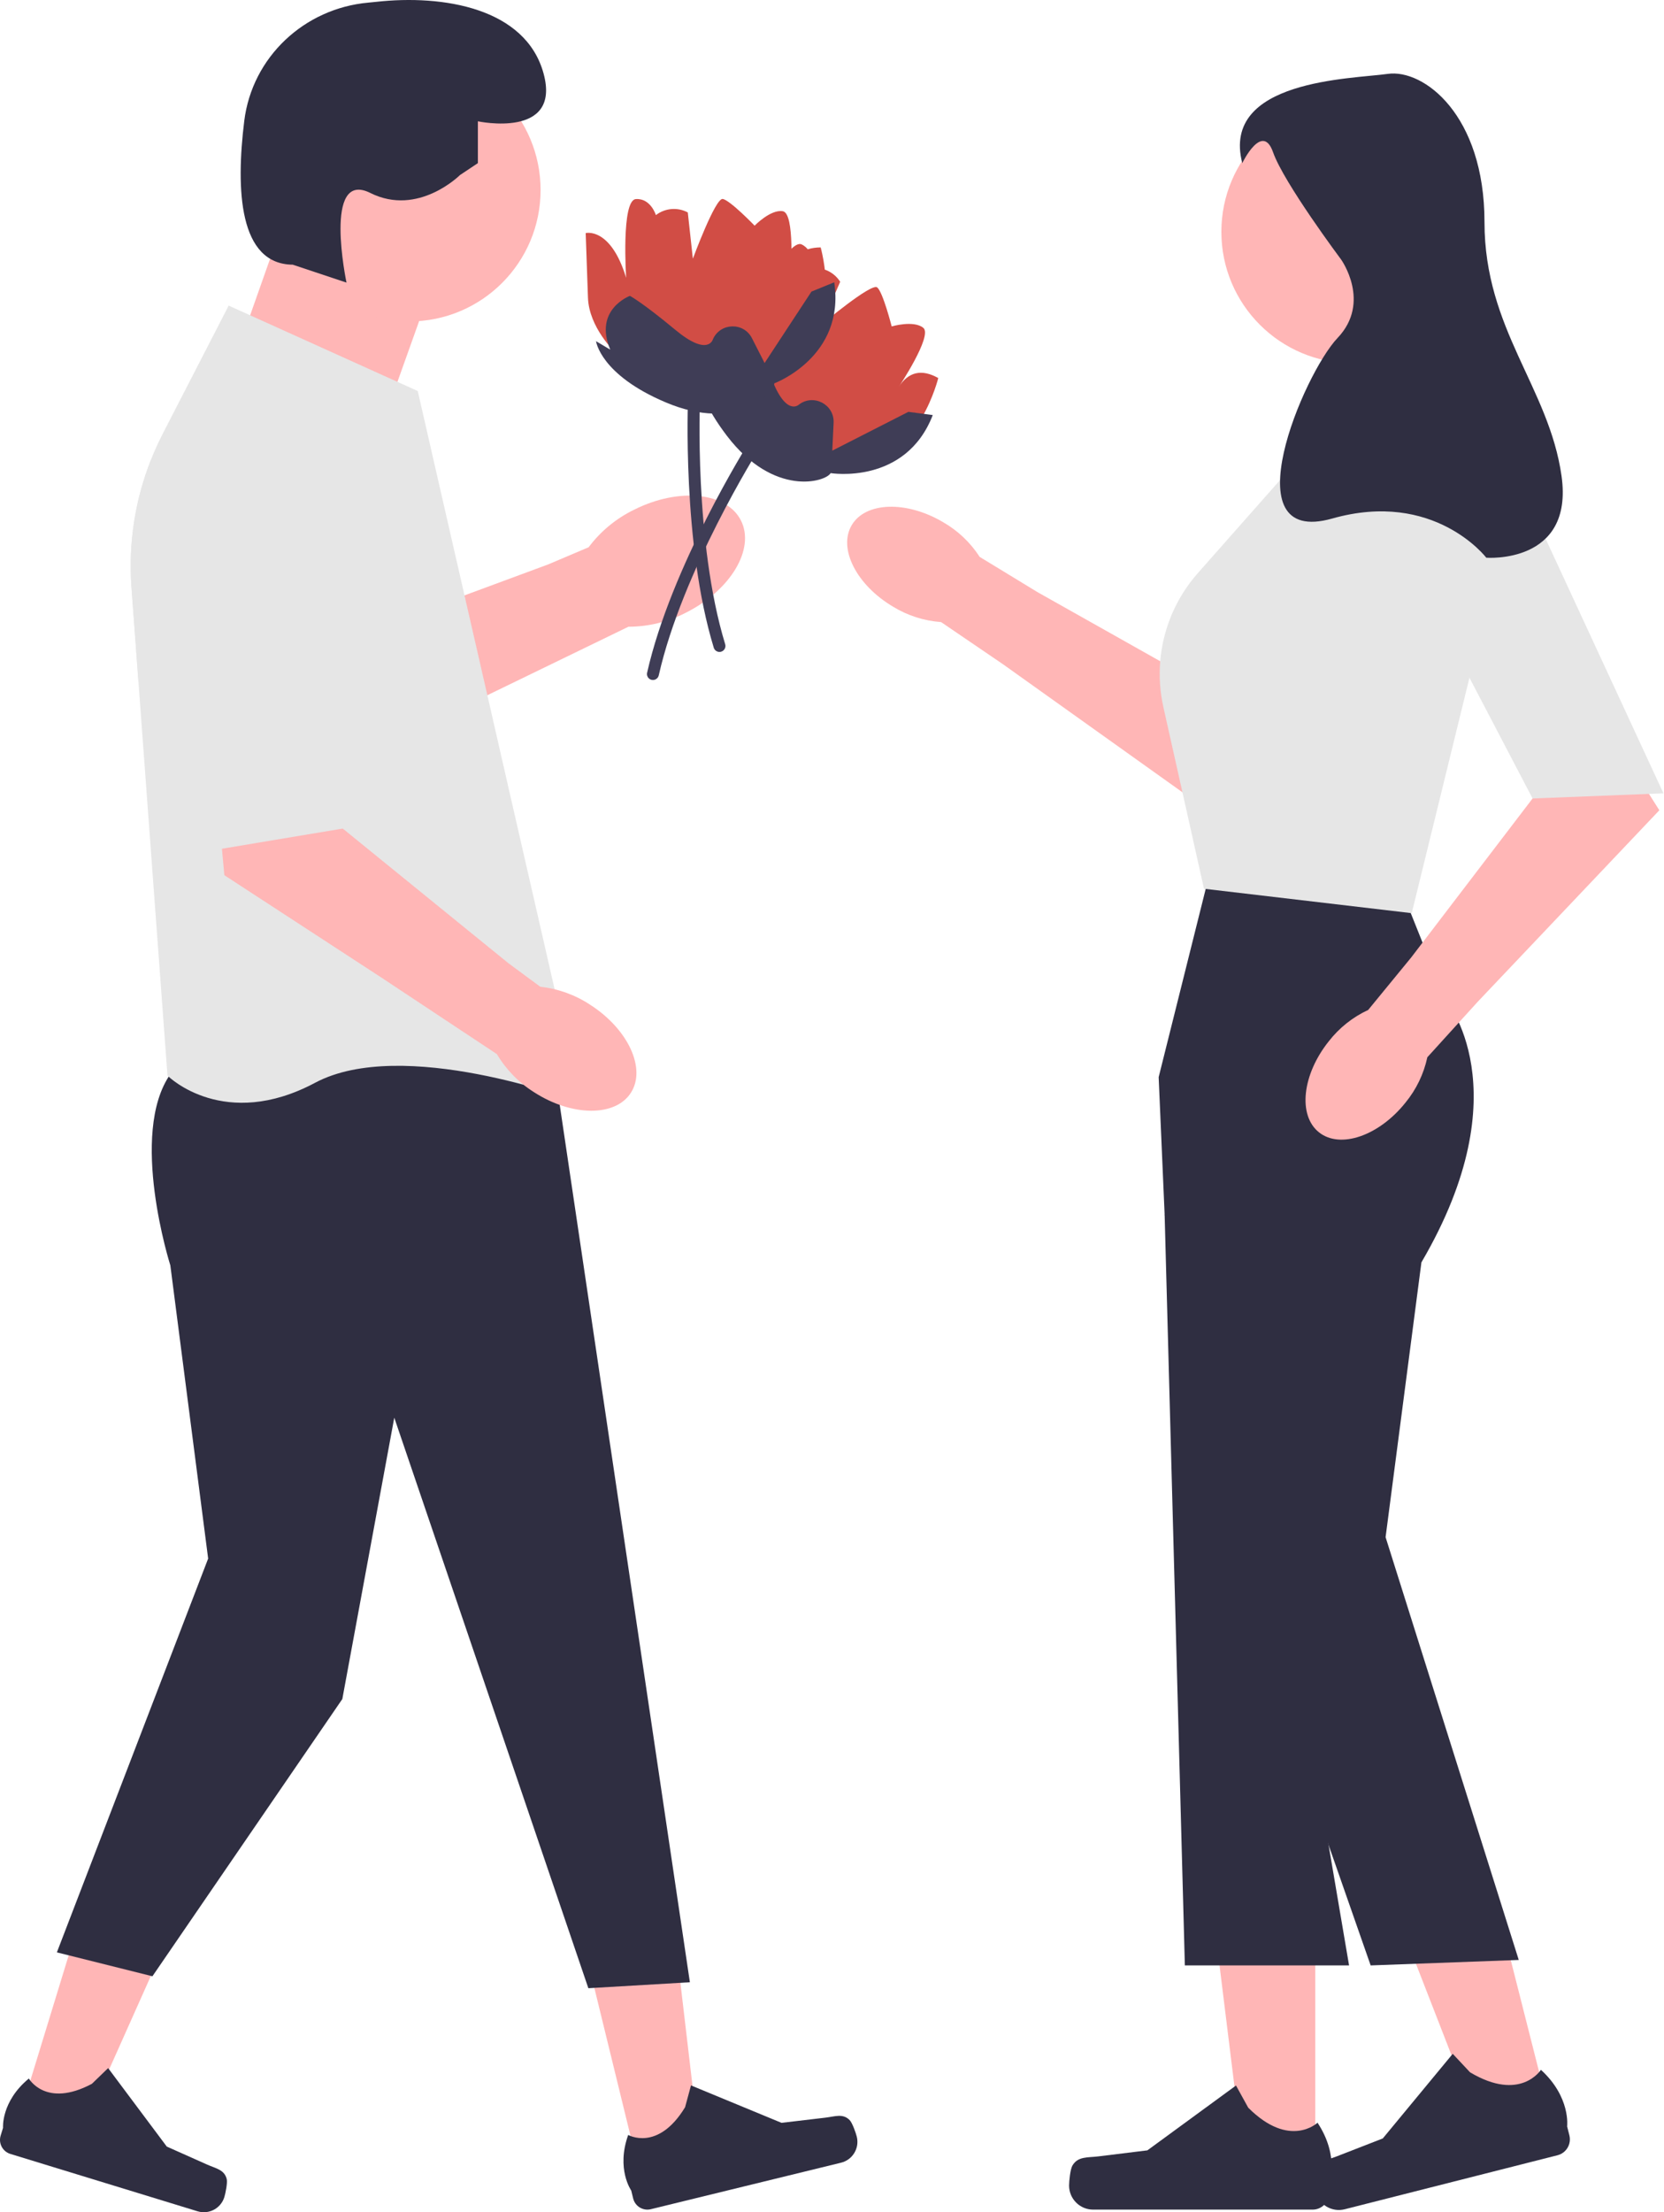
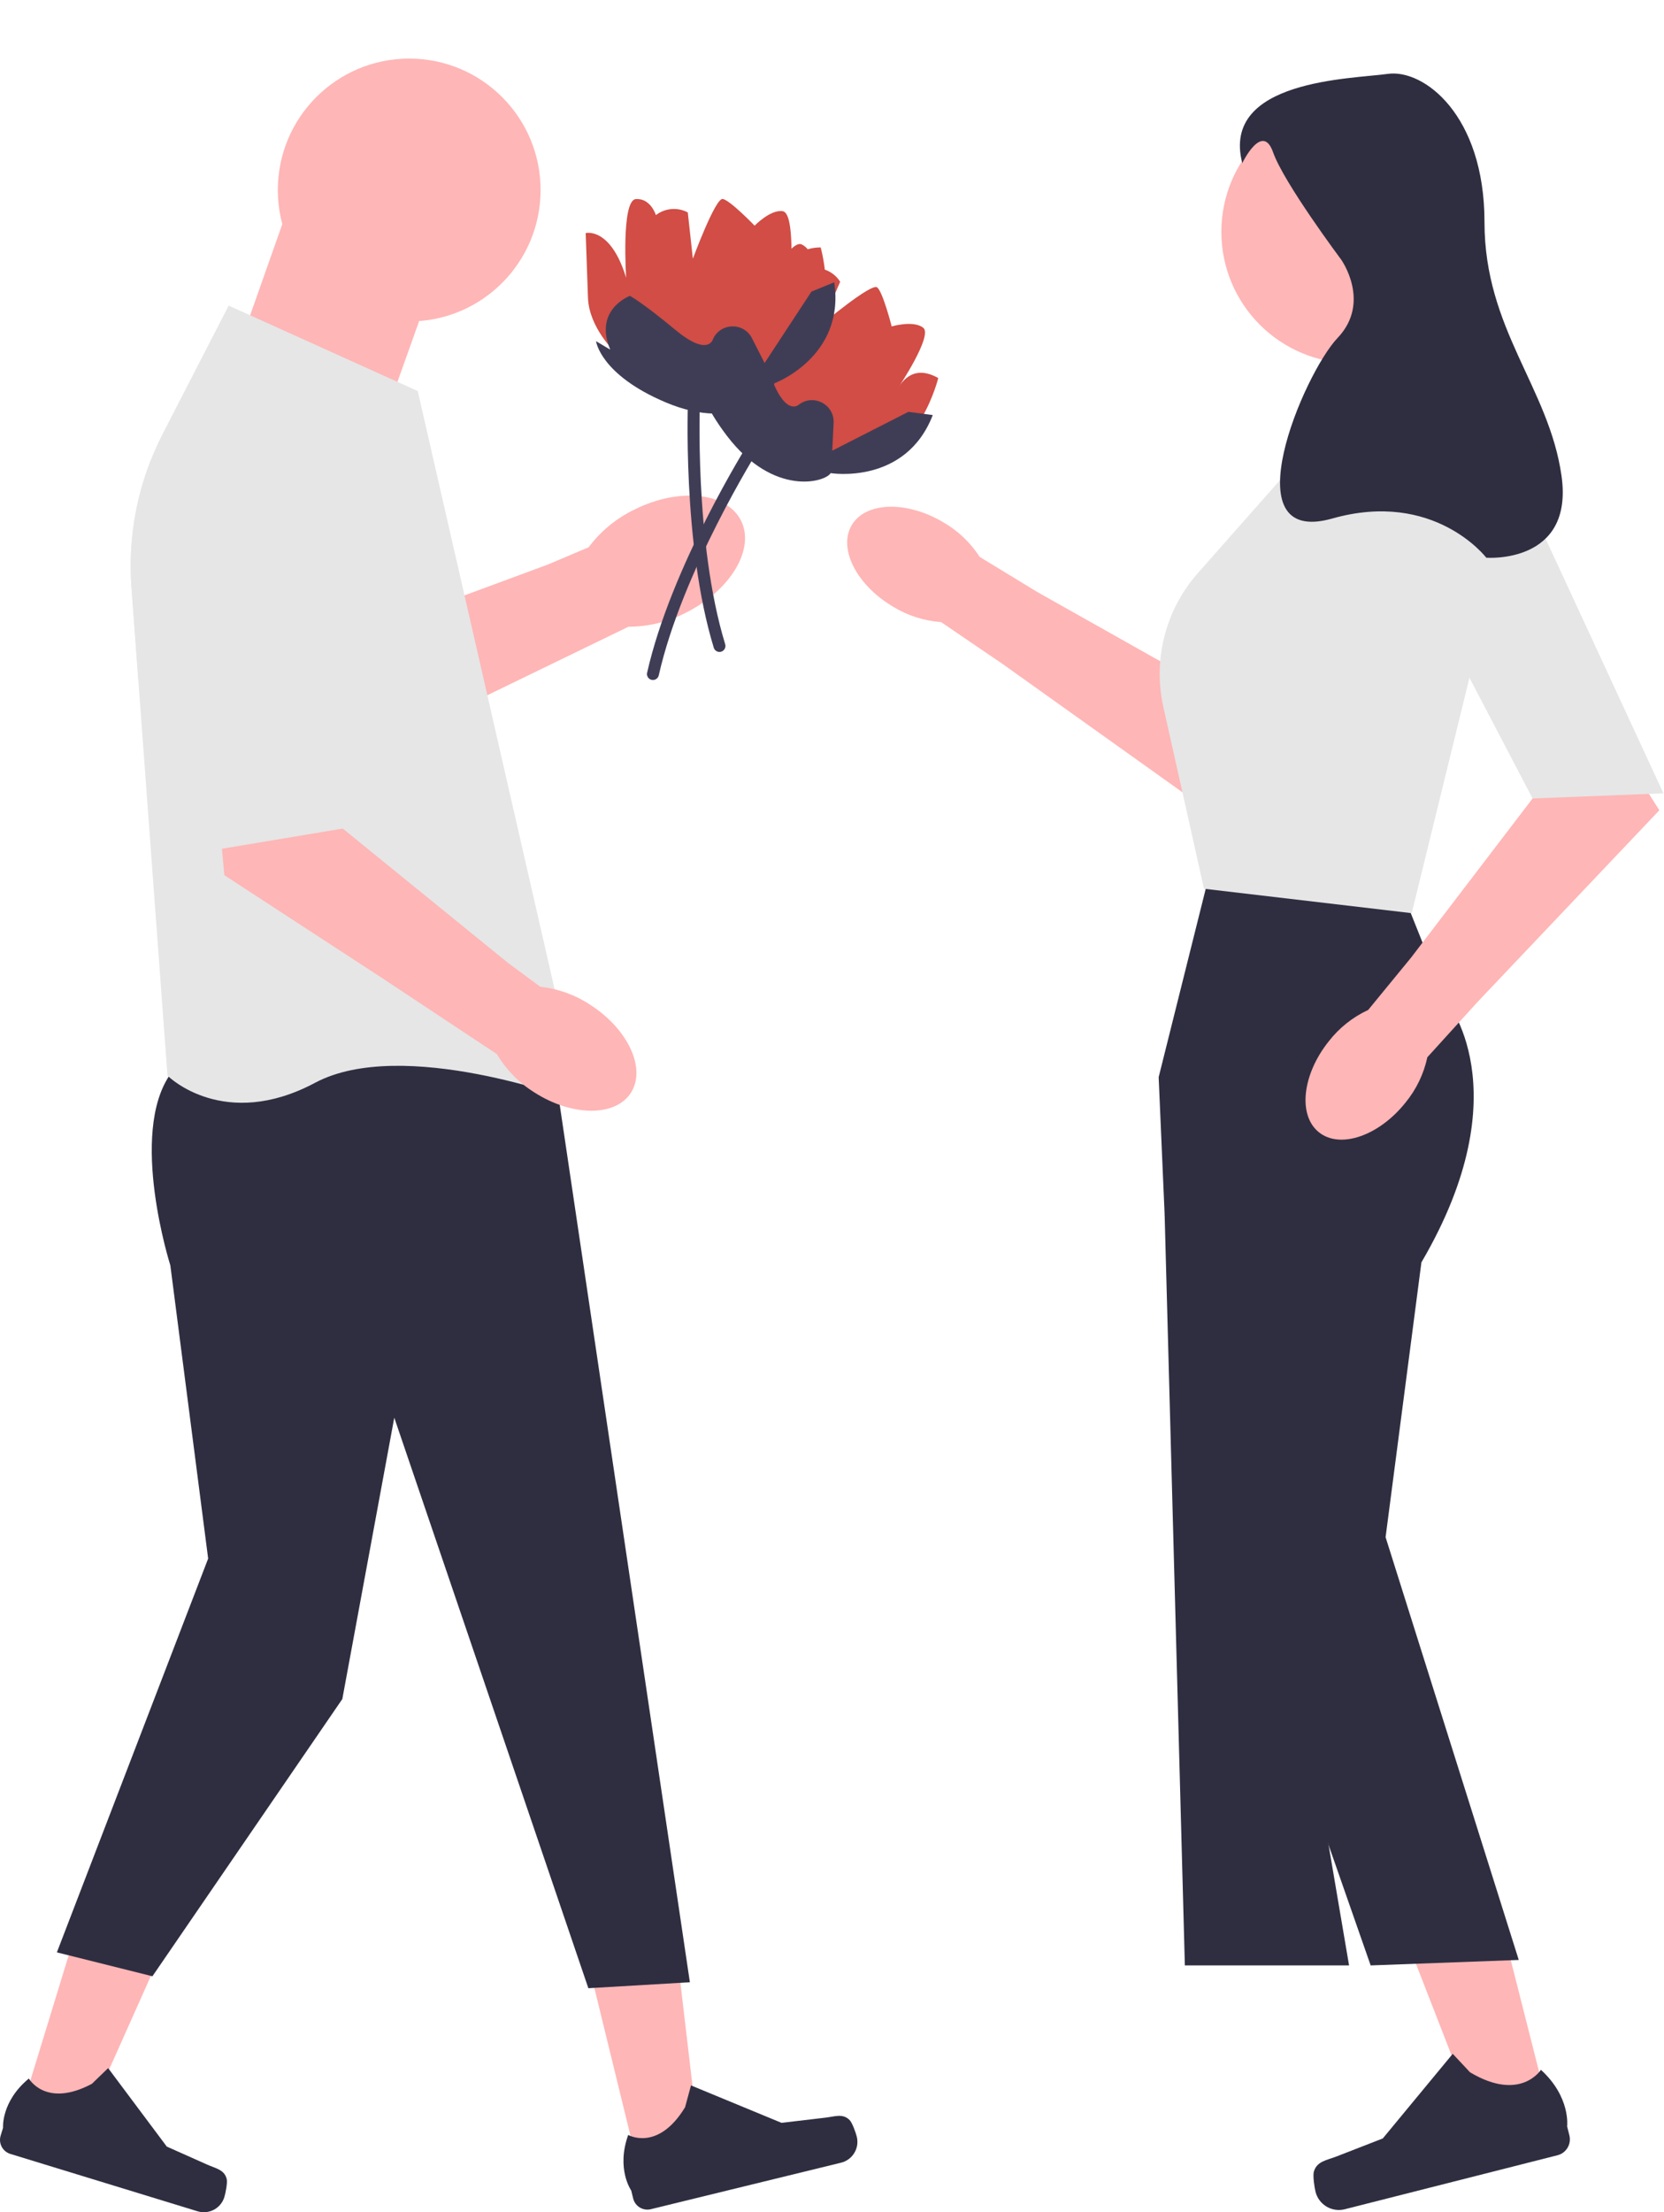
<svg xmlns="http://www.w3.org/2000/svg" width="304" height="404" viewBox="0 0 304 404" fill="none">
  <path d="M40.78 136.563L47.025 114.676L56.13 119.362L100.15 103.072L107.54 99.937C109.73 97.015 112.589 94.661 115.875 93.07C124.042 88.98 132.773 89.878 135.376 95.076C137.978 100.273 133.468 107.802 125.297 111.893C122.055 113.572 118.459 114.45 114.809 114.454L89.639 126.667L55.495 143.546L40.78 136.563Z" fill="#FFB6B6" />
  <path d="M24.017 107.228L25.282 124.368L44.462 143.187L46.054 139.063L49.513 130.128L54.073 118.301L55.12 115.596L40.086 98.282L27.606 83.902C24.66 91.278 23.438 99.253 24.017 107.228Z" fill="#E6E6E6" />
  <path d="M129.311 67.056C129.311 67.056 127.388 60.782 129.941 55.935C132.494 51.087 135.424 45.491 135.424 45.491C135.424 45.491 139.944 46.718 137.797 56.245C137.797 56.245 144.015 43.464 146.461 44.642C148.907 45.819 148.191 48.994 148.191 48.994C150.289 48.705 152.362 49.668 153.493 51.458L150.11 59.258C150.11 59.258 159.198 51.621 160.255 52.485C161.311 53.349 162.901 59.61 162.901 59.61C162.901 59.61 166.921 58.431 168.682 59.871C170.444 61.31 164.147 70.737 164.147 70.737C165.954 67.867 168.389 67.346 171.413 69.037C171.413 69.037 167.827 83.559 158.051 83.441C154.7 83.401 147.319 88.645 143.013 86.309C134.754 81.828 129.311 67.056 129.311 67.056Z" fill="#D14D45" />
  <path d="M140.881 68.934C138.144 61.642 136.761 59.453 136.761 59.453C136.761 59.453 129.724 58.284 128.773 66.204L127.281 63.574C127.281 63.574 124.906 69.287 132.837 79.635C141.419 90.832 150.85 88.014 151.752 86.401C151.752 86.401 165.428 88.65 170.411 75.799L165.954 75.211L152.051 82.297L152.293 77.218C152.453 73.873 148.638 71.859 145.966 73.879C145.966 73.879 143.617 76.225 140.881 68.934Z" fill="#3F3D56" />
  <path d="M118.745 124.039C118.339 123.808 118.114 123.332 118.223 122.852C122.598 103.44 136.631 81.099 136.772 80.875C137.094 80.366 137.773 80.21 138.277 80.535C138.786 80.858 138.938 81.531 138.616 82.04C138.477 82.261 124.643 104.292 120.35 123.332C120.218 123.919 119.634 124.289 119.047 124.156C118.938 124.132 118.837 124.092 118.745 124.039Z" fill="#3F3D56" />
  <path d="M172.305 95.365C175.004 96.913 177.292 99.085 178.979 101.699L189.561 108.146L221.403 126.068L233.579 139.866L222.495 149.302L183.269 121.326L171.928 113.605C168.823 113.383 165.818 112.421 163.162 110.798C156.463 106.833 153.08 100.162 155.604 95.9C158.129 91.637 165.604 91.397 172.305 95.365Z" fill="#FFB6B6" />
  <path d="M221.399 126.069L225.196 146.994L225.665 149.613L268.977 121.651L272.239 108.351L272.218 108.232L268.77 92.128L221.399 126.069Z" fill="#E6E6E6" />
  <path d="M3.507 386.603L14.551 389.985L32.853 348.996L16.553 344.004L3.507 386.603Z" fill="#FFB6B6" />
  <path d="M41.421 397.943C41.588 398.628 41.196 400.553 40.99 401.226C40.356 403.296 38.164 404.46 36.094 403.826L1.892 393.349C0.48 392.917 -0.315 391.421 0.118 390.009L0.554 388.585C0.554 388.585 0.173 383.787 5.272 379.579C5.272 379.579 8.337 385.036 16.787 380.548L19.754 377.677L30.469 392.006L37.835 395.293C39.446 396.012 41.004 396.229 41.421 397.943Z" fill="#2F2E41" />
  <path d="M116.843 396.82L128.063 394.077L122.823 349.494L106.263 353.543L116.843 396.82Z" fill="#FFB6B6" />
  <path d="M155.222 387.171C155.716 387.674 156.364 389.528 156.531 390.212C157.045 392.315 155.757 394.437 153.654 394.951L118.906 403.443C117.471 403.794 116.024 402.915 115.673 401.48L115.32 400.034C115.32 400.034 112.538 396.106 114.767 389.882C114.767 389.882 120.191 393.003 125.158 384.824L126.238 380.839L142.775 387.671L150.785 386.728C152.538 386.521 153.987 385.911 155.222 387.171Z" fill="#2F2E41" />
-   <path d="M240.29 395.759L227.342 395.758L221.183 345.816L240.293 345.817L240.29 395.759Z" fill="#FFB6B6" />
-   <path d="M195.929 395.466C195.526 396.145 195.313 398.336 195.313 399.126C195.313 401.553 197.281 403.52 199.708 403.52H239.806C241.461 403.52 242.804 402.178 242.804 400.522V398.853C242.804 398.853 244.787 393.835 240.703 387.651C240.703 387.651 235.628 392.494 228.043 384.909L225.807 380.857L209.617 392.698L200.643 393.802C198.68 394.044 196.939 393.765 195.929 395.466Z" fill="#2F2E41" />
  <path d="M283.106 385.95L270.555 389.133L252.304 342.239L270.827 337.541L283.106 385.95Z" fill="#FFB6B6" />
  <path d="M240.035 396.574C239.811 397.331 240.144 399.508 240.338 400.273C240.935 402.625 243.326 404.049 245.678 403.452L284.545 393.592C286.15 393.185 287.121 391.554 286.713 389.949L286.303 388.331C286.303 388.331 286.992 382.979 281.513 377.989C281.513 377.989 277.783 383.931 268.567 378.445L265.403 375.067L252.622 390.525L244.195 393.803C242.351 394.52 240.595 394.677 240.035 396.574Z" fill="#2F2E41" />
  <path d="M220.406 161.799L257.5 166.163L264.046 182.528C264.046 182.528 278.229 198.893 259.682 230.532L253.136 280.718L277.464 357.925L250.408 358.925L224.637 285.182L212.769 221.804L211.678 196.711L220.406 161.799Z" fill="#2F2E41" />
  <path d="M222.588 218.531L212.769 221.804L216.464 358.925H246.464L222.588 218.531Z" fill="#2F2E41" />
  <path d="M100.942 192.893L126.035 361.997L107.488 363.088L72.031 258.898L62.54 310.279L27.846 360.906L10.39 356.542L38.028 284.626L31.119 231.078C31.119 231.078 23.482 207.076 31.119 196.166C38.756 185.256 100.942 192.893 100.942 192.893Z" fill="#2F2E41" />
-   <path d="M264.591 56.518L265.137 77.793L249.317 82.702L243.317 77.793L241.681 59.791L264.591 56.518Z" fill="#FFB6B6" />
+   <path d="M264.591 56.518L265.137 77.793L249.317 82.702L243.317 77.793L241.681 59.791Z" fill="#FFB6B6" />
  <path d="M45.302 58.7L51.847 40.154L76.94 57.609L71.485 72.883L45.302 58.7Z" fill="#FFB6B6" />
  <path d="M212.529 129.08L216.02 144.681L219.959 162.301L257.914 166.763L268.977 121.651L272.239 108.351L272.218 108.232L268.77 92.128L265.573 77.247H243.066L218.813 104.686C214.831 109.203 212.453 114.865 211.962 120.756C211.733 123.517 211.918 126.321 212.529 129.08Z" fill="#E6E6E6" />
  <path d="M247.136 66.337C260.391 66.337 271.137 55.591 271.137 42.336C271.137 29.08 260.391 18.334 247.136 18.334C233.88 18.334 223.134 29.08 223.134 42.336C223.134 55.591 233.88 66.337 247.136 66.337Z" fill="#FFB6B6" />
  <path d="M74.758 58.7C88.014 58.7 98.76 47.954 98.76 34.699C98.76 21.443 88.014 10.697 74.758 10.697C61.503 10.697 50.757 21.443 50.757 34.699C50.757 47.954 61.503 58.7 74.758 58.7Z" fill="#FFB6B6" />
  <path d="M24.017 107.228L25.282 124.368L30.595 196.405L30.737 196.547C30.835 196.657 41.025 206.551 57.565 197.737C73.526 189.227 104.794 200.923 105.11 201.042L106.07 201.402L98.454 168.116L92.967 144.169L89.039 126.964L84.861 108.734L76.319 71.411L41.778 55.809L29.733 79.2C28.947 80.739 28.227 82.299 27.606 83.902C24.66 91.278 23.438 99.253 24.017 107.228Z" fill="#E6E6E6" />
-   <path d="M84.032 31.971L87.305 29.789V22.152C87.305 22.152 102.579 25.425 99.306 13.424C96.033 1.423 80.881 -1.015 68.758 0.332C68.267 0.387 67.776 0.436 67.286 0.48C55.586 1.532 46.068 10.423 44.624 22.082C43.055 34.746 43.685 48.254 53.484 48.336L63.303 51.609C63.303 51.609 58.939 30.88 67.667 35.244C76.395 39.608 84.032 31.971 84.032 31.971Z" fill="#2F2E41" />
  <path d="M112.38 64.325C112.38 64.325 107.601 59.829 107.416 54.353C107.231 48.878 107.002 42.565 107.002 42.565C107.002 42.565 111.537 41.391 114.393 50.73C114.393 50.73 113.46 36.548 116.168 36.358C118.876 36.168 119.828 39.281 119.828 39.281C121.507 37.99 123.785 37.8 125.654 38.794L126.581 47.245C126.581 47.245 130.69 36.108 132.036 36.335C133.382 36.562 137.865 41.212 137.865 41.212C137.865 41.212 140.773 38.196 143.016 38.573C145.259 38.951 144.462 50.259 144.462 50.259C144.609 46.87 146.465 45.212 149.931 45.182C149.931 45.182 154.012 59.573 145.462 64.315C142.532 65.94 138.72 74.153 133.822 74.257C124.428 74.458 112.38 64.325 112.38 64.325Z" fill="#D14D45" />
  <path d="M123.36 60.223C117.37 55.246 115.083 54.03 115.083 54.03C115.083 54.03 108.392 56.502 111.491 63.852L108.89 62.307C108.89 62.307 109.659 68.446 121.676 73.504C134.679 78.977 141.474 71.855 141.458 70.007C141.458 70.007 154.451 65.183 152.41 51.552L148.249 53.25L139.685 66.294L137.378 61.763C135.858 58.778 131.547 58.92 130.227 61.998C130.227 61.998 129.35 65.2 123.36 60.223Z" fill="#3F3D56" />
  <path d="M131.442 119.056C130.974 119.056 130.542 118.754 130.399 118.283C124.58 99.255 125.696 72.895 125.708 72.631C125.736 72.029 126.248 71.557 126.848 71.59C127.449 71.618 127.915 72.127 127.888 72.729C127.876 72.99 126.778 98.981 132.485 117.646C132.662 118.221 132.338 118.832 131.761 119.008C131.655 119.041 131.548 119.056 131.442 119.056Z" fill="#3F3D56" />
  <path d="M39.652 145.203L59.502 140.006L60.044 149.222L92.885 175.906L98.708 180.201C101.981 180.56 105.119 181.698 107.862 183.518C114.783 187.979 118.093 195.166 115.254 199.571C112.415 203.975 104.503 203.93 97.579 199.467C94.788 197.722 92.457 195.334 90.779 192.504L69.752 178.576L40.986 159.827L39.652 145.203Z" fill="#FFB6B6" />
  <path d="M52.542 77.793L70.11 87.768L66.825 150.609L33.206 156.222L52.542 77.793Z" fill="#E6E6E6" />
  <path d="M242.754 190.165C244.663 187.709 247.132 185.745 249.955 184.438L257.812 174.856L279.991 145.818L295.349 135.681L303.15 147.97L269.988 182.921L260.764 193.077C260.112 196.121 258.741 198.963 256.765 201.367C251.906 207.449 244.829 209.871 240.959 206.778C237.089 203.685 237.892 196.249 242.754 190.165Z" fill="#FFB6B6" />
  <path d="M251.84 92.013L272.566 77.21L303.9 144.879L279.991 145.818L251.84 92.013Z" fill="#E6E6E6" />
  <path d="M226.952 29.789C226.952 29.789 230.616 22.205 232.58 27.805C234.544 33.405 245.019 47.405 245.019 47.405C245.019 47.405 250.583 55.183 244.364 61.717C238.145 68.25 224.724 99.984 243.382 94.695C262.04 89.406 271.532 101.85 271.532 101.85C271.532 101.85 287.571 103.095 285.28 86.917C282.988 70.739 271.205 60.161 271.205 40.561C271.205 20.961 260.076 12.561 253.529 13.494C246.983 14.427 223.024 14.544 226.952 29.789Z" fill="#2F2E41" />
</svg>